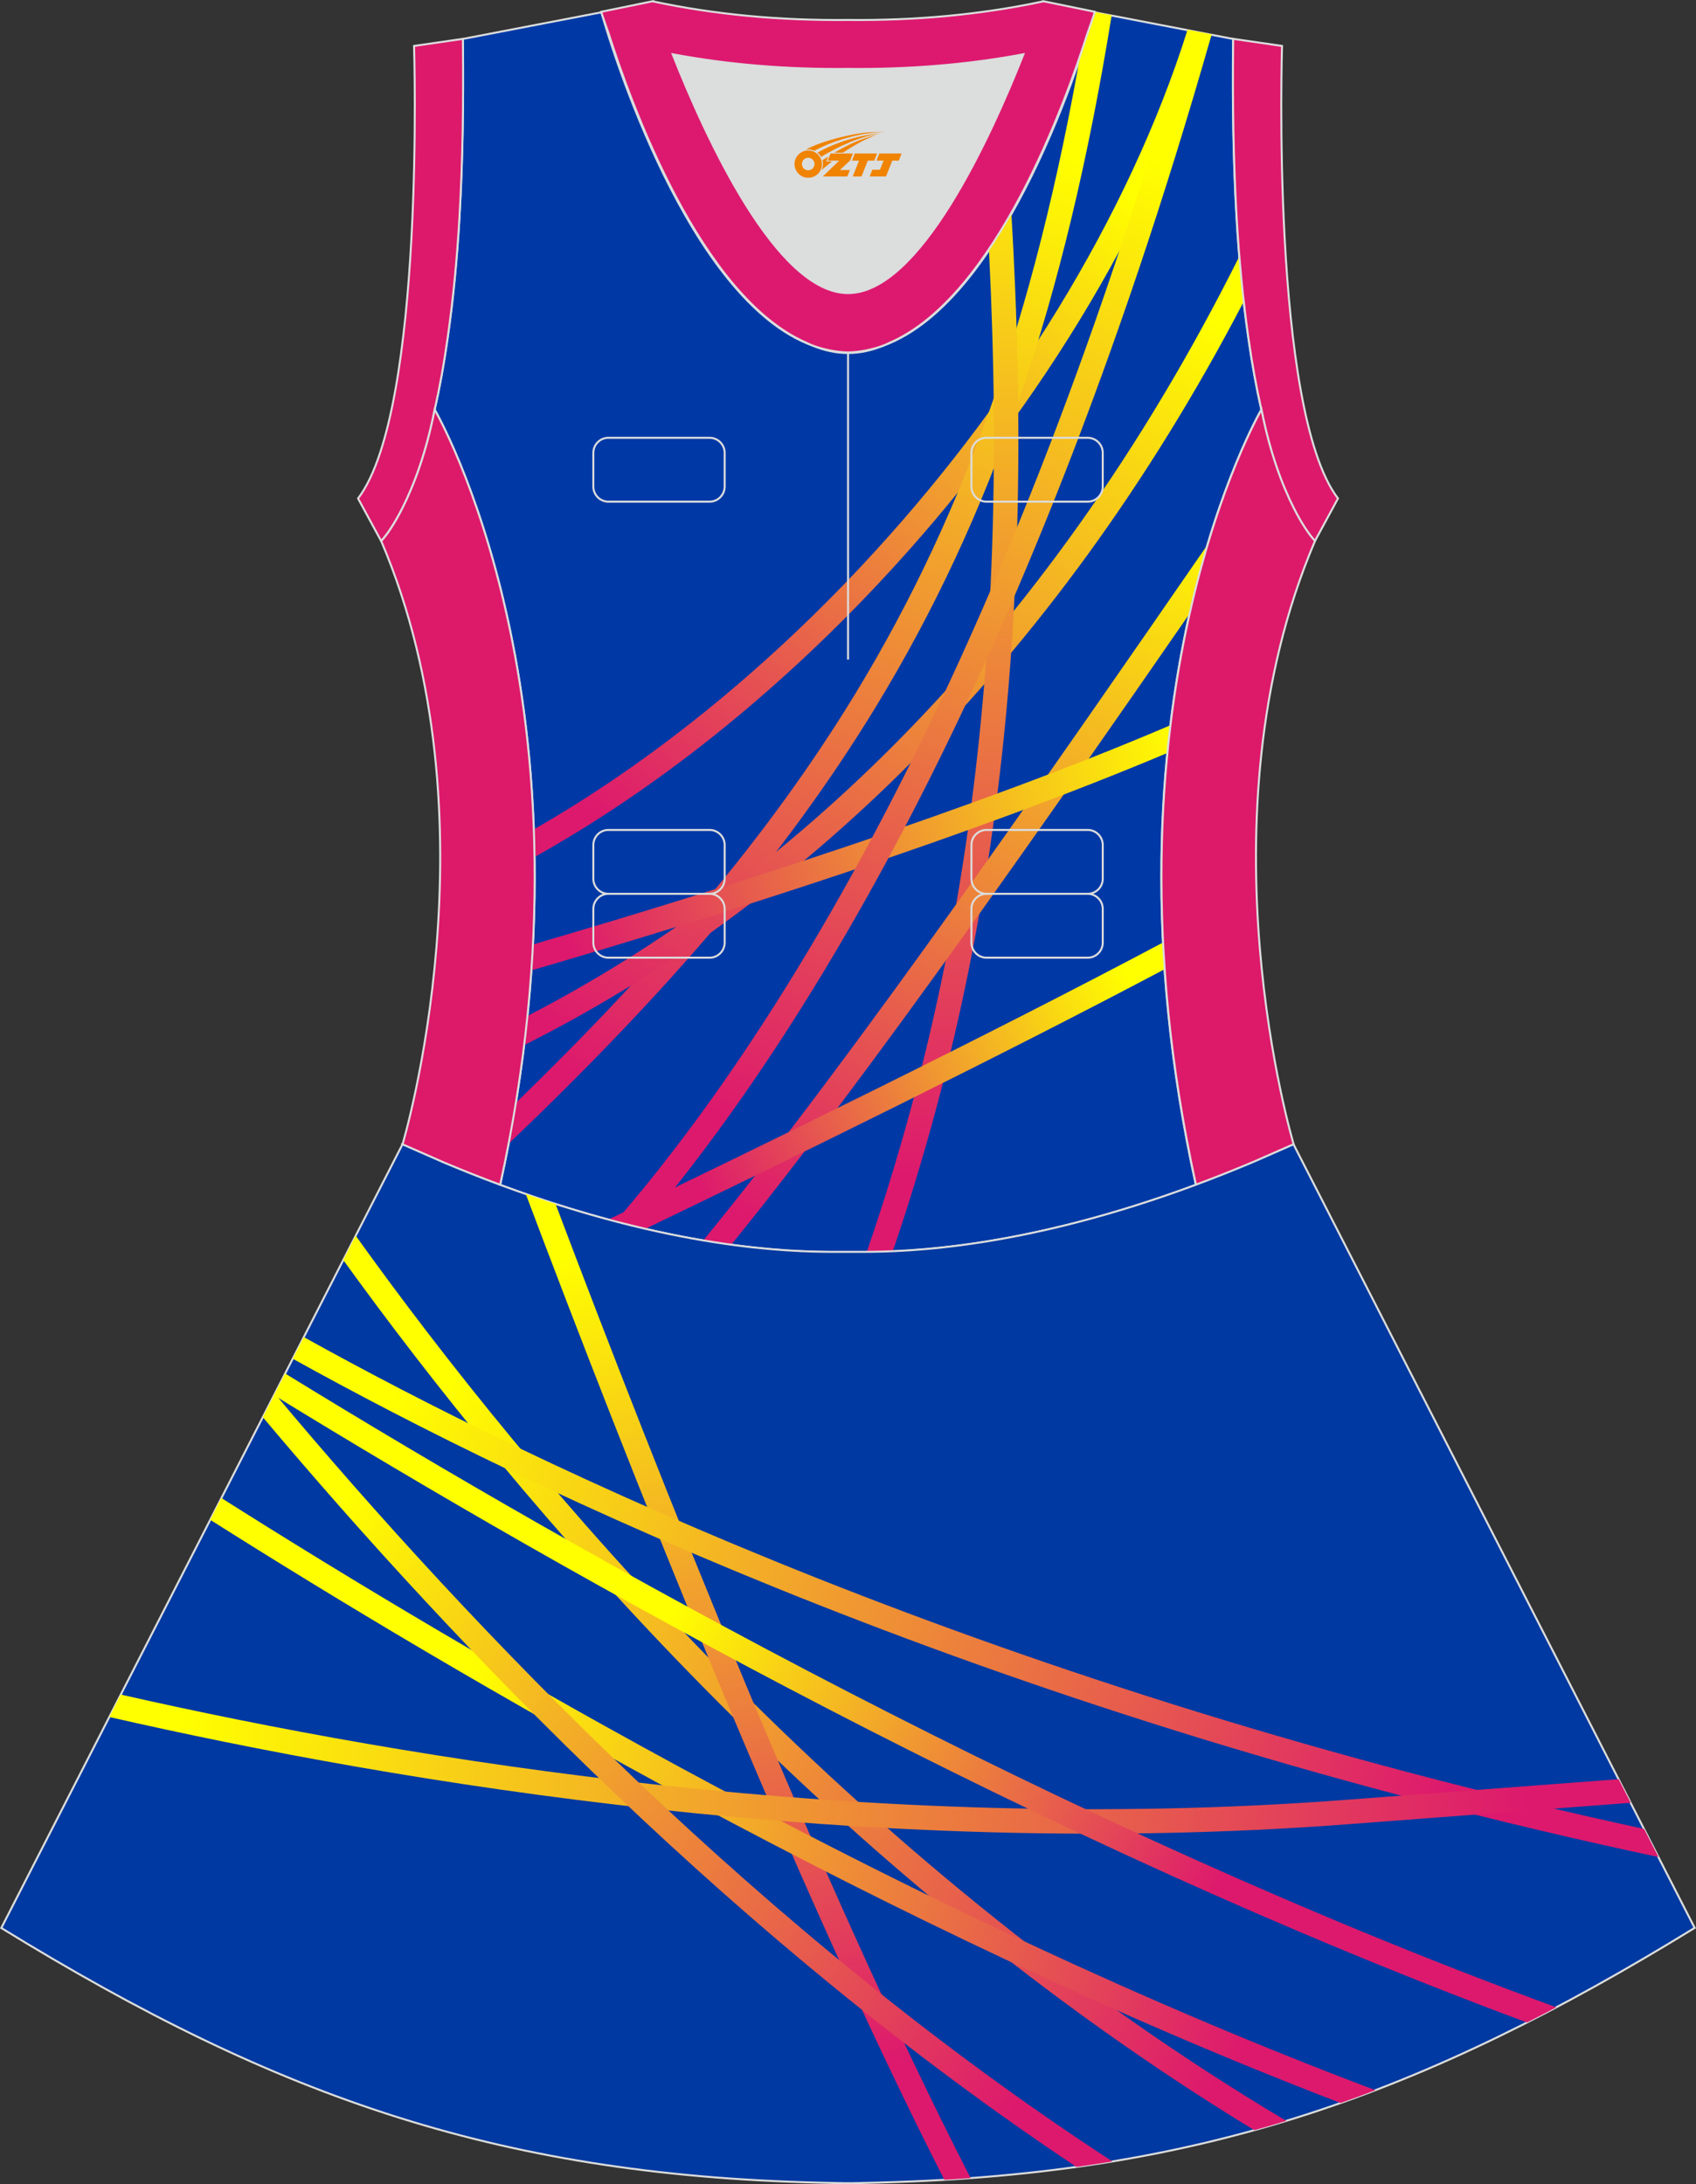
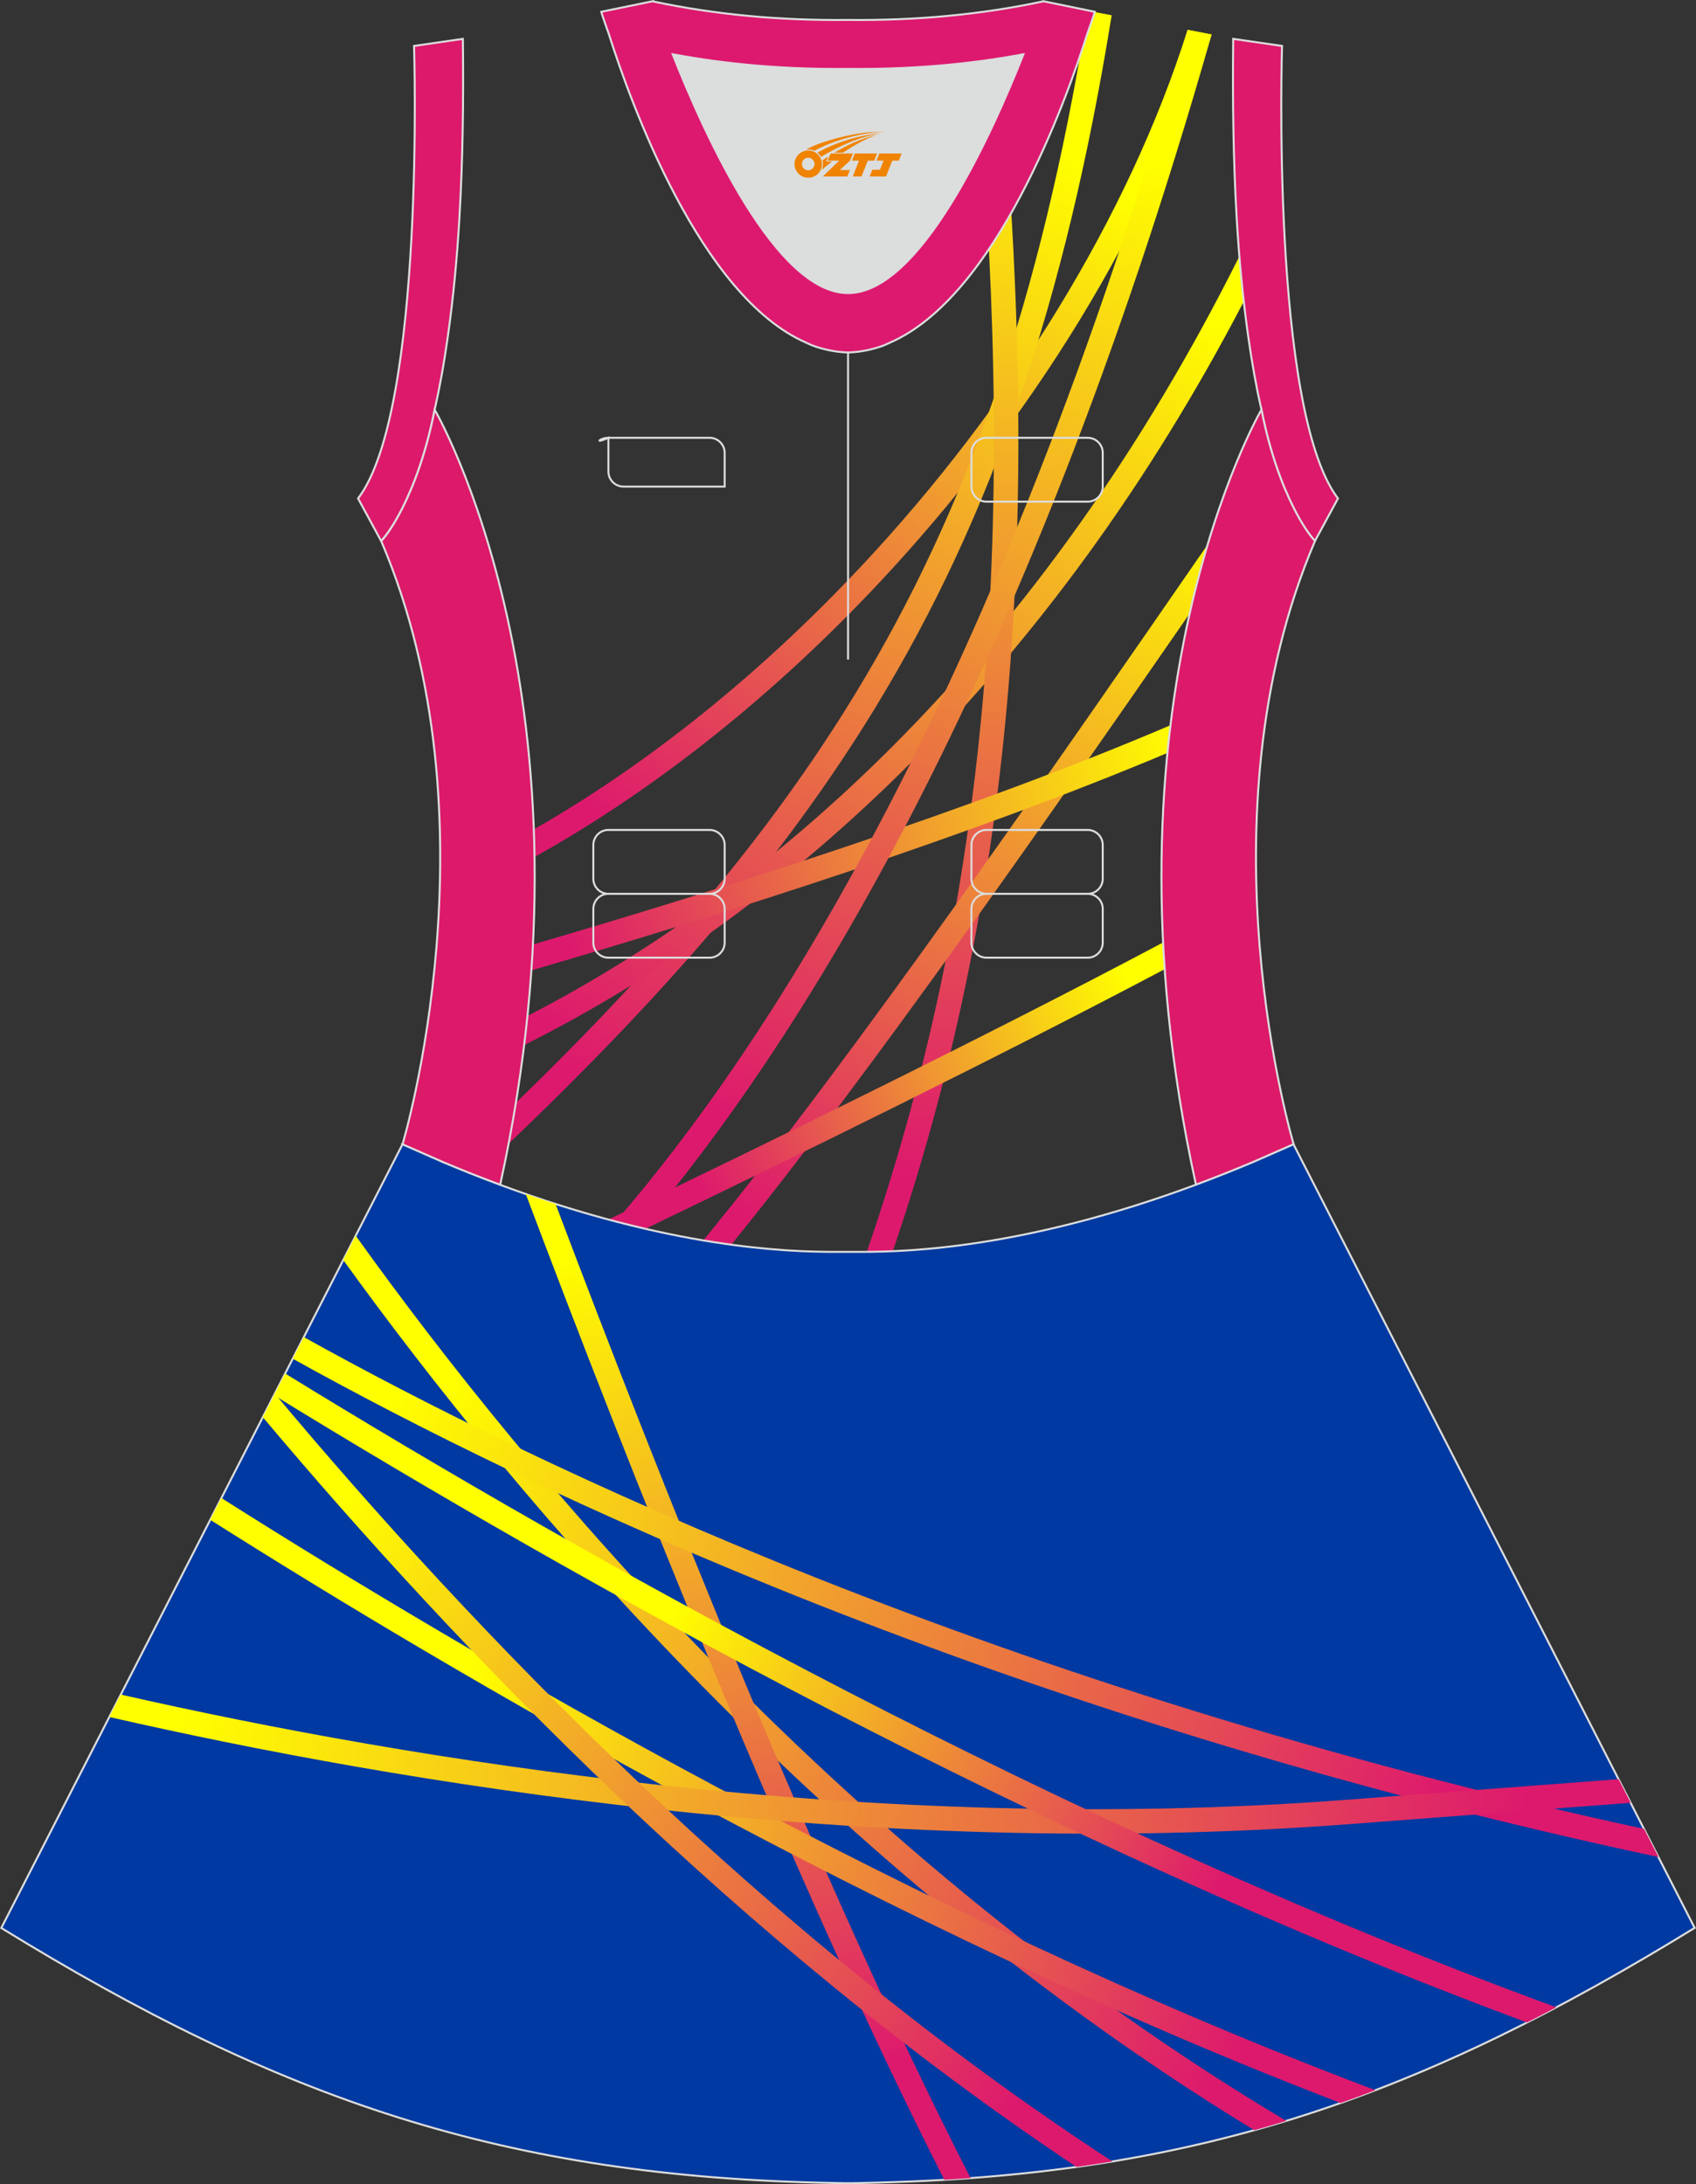
<svg xmlns="http://www.w3.org/2000/svg" version="1.1" id="图层_1" x="0px" y="0px" width="380.2px" height="489.6px" viewBox="0 0 380.2 489.6" enable-background="new 0 0 380.2 489.6" xml:space="preserve">
  <rect x="0" y="0" width="380.2" height="489.6" fill="#333333" stroke="none" />
  <g>
-     <path fill="#0039A6" stroke="#DCDDDD" stroke-width="0.446" stroke-miterlimit="22.926" d="M276.45,9.38   c0-0.22,0.01-0.43,0.01-0.64C276.45,8.95,276.45,9.16,276.45,9.38L276.45,9.38L276.45,9.38L276.45,9.38z M103.77,9.38   c0-0.22-0.01-0.43-0.01-0.64C103.77,8.95,103.77,9.16,103.77,9.38L103.77,9.38L103.77,9.38L103.77,9.38z M103.02,48.33   c0-0.02,0-0.03,0-0.04c0-0.01,0-0.03,0-0.04c0.67-11.9,0.89-24.69,0.75-38.19c0-0.22-0.01-0.44-0.01-0.67l-0.01-0.64   c0-0.01,0-0.02,0-0.02l31.04-5.97c0,0,0.07,0.22,0.21,0.63c2.06,7.13,19.22,63.9,47.17,74.08c2.59,1.07,5.24,1.66,7.93,1.66   c2.69,0,5.34-0.59,7.93-1.66c27.95-10.17,45.11-66.95,47.17-74.08c0.14-0.42,0.21-0.63,0.21-0.63l31.03,5.97c0,0.01,0,0.02,0,0.02   l-0.01,0.64c0,0.22-0.01,0.44-0.01,0.67c-0.15,13.5,0.07,26.29,0.75,38.19c0,0.02,0,0.03,0,0.04c0,0.02,0,0.03,0,0.04   c0,0.05,0.01,0.1,0.01,0.15c0.56,9.73,1.43,18.85,2.67,27.27c0,0.01,0,0.01,0,0.02c0.82,5.78,1.79,11.13,2.91,16.06   c0,0-38.42,65.71-14.68,173.77c-42.79,15.89-70.26,15.04-77.98,15.04s-35.19,0.85-77.98-15.04   C135.86,157.54,97.44,91.83,97.44,91.83c1.12-4.92,2.09-10.28,2.91-16.06c0-0.01,0-0.01,0-0.02c1.23-8.42,2.11-17.54,2.67-27.27   C103.02,48.42,103.02,48.38,103.02,48.33z" />
    <g>
      <linearGradient id="SVGID_1_" gradientUnits="userSpaceOnUse" x1="-3832.616" y1="-824.085" x2="-3725.686" y2="-971.261" gradientTransform="matrix(-1 0 0 -1 -3585.803 -785.084)">
        <stop offset="0" style="stop-color:#FFFF00" />
        <stop offset="1" style="stop-color:#DD196D" />
      </linearGradient>
      <path fill="url(#SVGID_1_)" d="M271.62,7.73c-13.45,43.01-40.57,86.7-74.6,122.97c-23.2,24.74-49.65,46.05-77.18,61.39    c-0.03-2.09-0.08-4.15-0.16-6.18c26.12-14.94,51.22-35.35,73.36-58.96c33.34-35.54,59.92-78.25,73.18-120.27L271.62,7.73z" />
      <linearGradient id="SVGID_2_" gradientUnits="userSpaceOnUse" x1="-3814.747" y1="-815.955" x2="-3726.709" y2="-1030.124" gradientTransform="matrix(-1 0 0 -1 -3585.803 -785.084)">
        <stop offset="0" style="stop-color:#FFFF00" />
        <stop offset="1" style="stop-color:#DD196D" />
      </linearGradient>
      <path fill="url(#SVGID_2_)" d="M249.21,3.42c-10.42,64.51-26.92,112.38-52.82,154.93c-20.84,34.22-47.71,64.92-82.37,98.02    c0.59-3.09,1.13-6.15,1.63-9.16c31.75-30.82,56.62-59.74,76.08-91.7c25.28-41.52,41.48-88.3,51.8-151.18    c0.51-0.34,0.94-0.67,1.3-1l0.59-0.63L249.21,3.42z" />
      <linearGradient id="SVGID_3_" gradientUnits="userSpaceOnUse" x1="-3835.669" y1="-844.307" x2="-3730.389" y2="-1026.593" gradientTransform="matrix(-1 0 0 -1 -3585.803 -785.084)">
        <stop offset="0" style="stop-color:#FFFF00" />
        <stop offset="1" style="stop-color:#DD196D" />
      </linearGradient>
      <path fill="url(#SVGID_3_)" d="M118.24,227.74c29.08-15.04,56.59-35.18,81.7-60.3c29.76-29.76,56.16-66.49,77.88-109.95    c0.28,3.46,0.61,6.83,0.99,10.12c-21.22,40.68-46.59,75.32-74.98,103.71c-26.44,26.45-55.52,47.48-86.32,62.94    C117.77,232.06,118.02,229.89,118.24,227.74z" />
      <linearGradient id="SVGID_4_" gradientUnits="userSpaceOnUse" x1="-3797.088" y1="-803.193" x2="-3797.088" y2="-1048.808" gradientTransform="matrix(-1 0 0 -1 -3585.803 -785.084)">
        <stop offset="0" style="stop-color:#FFFF00" />
        <stop offset="1" style="stop-color:#DD196D" />
      </linearGradient>
      <path fill="url(#SVGID_4_)" d="M223.93,10.75c4.45,48.92,6.02,96.02,2.21,142.49c-3.5,42.67-11.53,84.8-26.03,127.31    c-2.25,0.1-4.19,0.13-5.83,0.14c14.75-42.7,22.89-85.01,26.4-127.88c3.77-46,2.23-92.66-2.16-141.13    C220.4,11.39,222.2,11.08,223.93,10.75z" />
      <linearGradient id="SVGID_5_" gradientUnits="userSpaceOnUse" x1="-3851.806" y1="-895.733" x2="-3760.069" y2="-1061.232" gradientTransform="matrix(-1 0 0 -1 -3585.803 -785.084)">
        <stop offset="0" style="stop-color:#FFFF00" />
        <stop offset="1" style="stop-color:#DD196D" />
      </linearGradient>
      <path fill="url(#SVGID_5_)" d="M266.67,137.55c-31.14,45.03-71.97,103.58-102.8,141.52c-1.99-0.27-4.08-0.59-6.27-0.96    c33.52-40.82,80.1-108.24,112.57-155.25l0.51-0.73C269.3,126.77,267.93,131.92,266.67,137.55z" />
      <linearGradient id="SVGID_6_" gradientUnits="userSpaceOnUse" x1="-3849.456" y1="-947.482" x2="-3714.303" y2="-999.362" gradientTransform="matrix(-1 0 0 -1 -3585.803 -785.084)">
        <stop offset="0" style="stop-color:#FFFF00" />
        <stop offset="1" style="stop-color:#DD196D" />
      </linearGradient>
      <path fill="url(#SVGID_6_)" d="M119.47,211.71c43.75-12.78,98.87-30.35,142.9-49.14c-0.25,2.03-0.48,4.1-0.68,6.21    c-44.47,18.72-99.31,36.12-142.56,48.73C119.26,215.56,119.37,213.63,119.47,211.71z" />
      <linearGradient id="SVGID_7_" gradientUnits="userSpaceOnUse" x1="-3840.937" y1="-819.813" x2="-3748.594" y2="-1035.242" gradientTransform="matrix(-1 0 0 -1 -3585.803 -785.084)">
        <stop offset="0" style="stop-color:#FFFF00" />
        <stop offset="1" style="stop-color:#DD196D" />
      </linearGradient>
      <path fill="url(#SVGID_7_)" d="M137.97,273.85C171.3,235.39,223.52,156.21,266.23,6.7l5.38,1.04    c-42.14,147.7-93.83,227.65-127.8,267.58C141.92,274.86,139.97,274.38,137.97,273.85z" />
      <linearGradient id="SVGID_8_" gradientUnits="userSpaceOnUse" x1="-3837.694" y1="-1002.096" x2="-3743.439" y2="-1052.261" gradientTransform="matrix(-1 0 0 -1 -3585.803 -785.084)">
        <stop offset="0" style="stop-color:#FFFF00" />
        <stop offset="1" style="stop-color:#DD196D" />
      </linearGradient>
      <path fill="url(#SVGID_8_)" d="M136.29,273.41c33.92-16.28,84.65-41.02,124.42-62.14c0.1,1.98,0.21,3.97,0.35,5.99    c-37.22,19.69-83.4,42.3-116.5,58.23C141.92,274.87,139.15,274.18,136.29,273.41z" />
    </g>
    <path fill="#DCDDDD" d="M229.42,12.17c-7.46,18.87-23.33,53.53-39.31,53.53s-31.85-34.66-39.31-53.53   c12.63,2.36,25.74,3.42,39.31,3.28l0,0C203.67,15.59,216.79,14.53,229.42,12.17z" />
-     <path fill="none" stroke="#DCDDDD" stroke-width="0.446" stroke-miterlimit="22.926" d="M221.15,98.13h22.68   c1.86,0,3.38,1.52,3.38,3.38v7.56c0,1.86-1.52,3.38-3.38,3.38h-22.68c-1.86,0-3.38-1.52-3.38-3.38v-7.56   C217.76,99.64,219.28,98.13,221.15,98.13L221.15,98.13L221.15,98.13z M221.15,186.03h22.68c1.86,0,3.38,1.52,3.38,3.38v7.56   c0,1.86-1.52,3.38-3.38,3.38h-22.68c-1.86,0-3.38-1.52-3.38-3.38v-7.56C217.76,187.55,219.28,186.03,221.15,186.03L221.15,186.03   L221.15,186.03z M221.15,200.35h22.68c1.86,0,3.38,1.52,3.38,3.38v7.56c0,1.86-1.52,3.38-3.38,3.38h-22.68   c-1.86,0-3.38-1.52-3.38-3.38v-7.56C217.76,201.87,219.28,200.35,221.15,200.35L221.15,200.35L221.15,200.35z M136.39,200.35h22.68   c1.86,0,3.38,1.52,3.38,3.38v7.56c0,1.86-1.52,3.38-3.38,3.38h-22.68c-1.86,0-3.38-1.52-3.38-3.38v-7.56   C133.01,201.87,134.53,200.35,136.39,200.35L136.39,200.35L136.39,200.35z M136.39,186.03h22.68c1.86,0,3.38,1.52,3.38,3.38v7.56   c0,1.86-1.52,3.38-3.38,3.38h-22.68c-1.86,0-3.38-1.52-3.38-3.38v-7.56C133.01,187.55,134.53,186.03,136.39,186.03L136.39,186.03   L136.39,186.03z M136.39,98.13h22.68c1.86,0,3.38,1.52,3.38,3.38v7.56c0,1.86-1.52,3.38-3.38,3.38h-22.68   c-1.86,0-3.38-1.52-3.38-3.38v-7.56C133.01,99.64,134.53,98.13,136.39,98.13z" />
+     <path fill="none" stroke="#DCDDDD" stroke-width="0.446" stroke-miterlimit="22.926" d="M221.15,98.13h22.68   c1.86,0,3.38,1.52,3.38,3.38v7.56c0,1.86-1.52,3.38-3.38,3.38h-22.68c-1.86,0-3.38-1.52-3.38-3.38v-7.56   C217.76,99.64,219.28,98.13,221.15,98.13L221.15,98.13L221.15,98.13z M221.15,186.03h22.68c1.86,0,3.38,1.52,3.38,3.38v7.56   c0,1.86-1.52,3.38-3.38,3.38h-22.68c-1.86,0-3.38-1.52-3.38-3.38v-7.56C217.76,187.55,219.28,186.03,221.15,186.03L221.15,186.03   L221.15,186.03z M221.15,200.35h22.68c1.86,0,3.38,1.52,3.38,3.38v7.56c0,1.86-1.52,3.38-3.38,3.38h-22.68   c-1.86,0-3.38-1.52-3.38-3.38v-7.56C217.76,201.87,219.28,200.35,221.15,200.35L221.15,200.35L221.15,200.35z M136.39,200.35h22.68   c1.86,0,3.38,1.52,3.38,3.38v7.56c0,1.86-1.52,3.38-3.38,3.38h-22.68c-1.86,0-3.38-1.52-3.38-3.38v-7.56   C133.01,201.87,134.53,200.35,136.39,200.35L136.39,200.35L136.39,200.35z M136.39,186.03h22.68c1.86,0,3.38,1.52,3.38,3.38v7.56   c0,1.86-1.52,3.38-3.38,3.38h-22.68c-1.86,0-3.38-1.52-3.38-3.38v-7.56C133.01,187.55,134.53,186.03,136.39,186.03L136.39,186.03   L136.39,186.03z M136.39,98.13h22.68c1.86,0,3.38,1.52,3.38,3.38v7.56h-22.68   c-1.86,0-3.38-1.52-3.38-3.38v-7.56C133.01,99.64,134.53,98.13,136.39,98.13z" />
    <path fill="none" stroke="#DCDDDD" stroke-width="0.446" stroke-miterlimit="22.926" d="M190.11,79.01v68.83V79.01z" />
    <path fill="#DD196F" stroke="#DCDDDD" stroke-width="0.446" stroke-miterlimit="22.926" d="M229.42,12.17   c-7.46,18.87-23.33,53.53-39.31,53.53s-31.85-34.66-39.31-53.53c12.63,2.36,25.74,3.42,39.31,3.28l0,0   C203.67,15.59,216.79,14.53,229.42,12.17L229.42,12.17L229.42,12.17L229.42,12.17z M190.11,79.01c2.73-0.08,5.38-0.62,7.93-1.55   c0.47-0.19,0.94-0.41,1.41-0.63c23.89-10.34,39.59-54.37,44.3-69.25c0.71-1.98,1.2-3.42,1.46-4.2l0.21-0.74l-11.6-2.38   c0,0-0.01,0.02-0.02,0.06c-13.97,2.98-28.55,4.31-43.69,4.15l0,0c-15.14,0.16-29.73-1.17-43.69-4.15   c-0.02-0.04-0.02-0.06-0.02-0.06l-11.6,2.38l0.21,0.74c0.26,0.77,0.75,2.22,1.46,4.2c4.71,14.88,20.41,58.91,44.3,69.25   c0.47,0.23,0.94,0.44,1.41,0.63C184.73,78.39,187.38,78.93,190.11,79.01z" />
    <path fill="#DD196B" stroke="#DCDDDD" stroke-width="0.446" stroke-miterlimit="22.926" d="M276.45,9.38   c-0.16,13.76,0.06,26.8,0.75,38.9c0,0.02,0,0.03,0,0.05c0.56,9.69,1.43,18.8,2.67,27.42c0,0.01,0,0.01,0,0.02   c0.82,5.77,1.79,11.13,2.91,16.06v0.01c1.89,9.63,4.68,17.02,7.26,22.12c0,0,0.01,0.01,0.01,0.02c1.72,3.39,3.39,5.84,4.72,7.3   l5.17-9.55C284.81,91.84,287.4,10.3,287.4,10.3l-10.95-1.59c0,0,0,0.01,0,0.02C276.45,8.95,276.45,9.16,276.45,9.38z" />
    <path fill="#DD196B" stroke="#DCDDDD" stroke-width="0.446" stroke-miterlimit="22.926" d="M103.77,9.38   c0.16,13.76-0.05,26.8-0.75,38.9c0,0.02,0,0.03,0,0.05c-0.56,9.69-1.43,18.8-2.68,27.42c0,0.01,0,0.01,0,0.02   c-0.81,5.77-1.78,11.13-2.9,16.06v0.01c-1.89,9.63-4.68,17.02-7.25,22.12c0,0-0.01,0.01-0.02,0.02c-1.72,3.39-3.39,5.84-4.72,7.3   l-5.18-9.55C95.41,91.84,92.82,10.3,92.82,10.3l10.94-1.59c0,0.01,0,0.01,0,0.02C103.77,8.95,103.77,9.16,103.77,9.38z" />
    <path fill="#DD196A" stroke="#DCDDDD" stroke-width="0.446" stroke-miterlimit="22.926" d="M97.44,91.83   c0,0,38.42,65.71,14.68,173.77c-4.16-1.55-8.48-3.25-12.92-5.13l0,0l-8.95-3.93l0,0l-0.02-0.01c0,0,21.88-72.78-4.76-135.23   l-0.01-0.02c1.21-1.29,2.91-3.73,4.71-7.3c0.01-0.01,0.01-0.02,0.01-0.02C92.82,108.74,95.6,101.31,97.44,91.83L97.44,91.83z" />
    <path fill="#DD196A" stroke="#DCDDDD" stroke-width="0.446" stroke-miterlimit="22.926" d="M282.79,91.81   c0,0-38.42,65.71-14.68,173.77c4.16-1.55,8.48-3.25,12.92-5.13l0,0l8.95-3.93h0.01l0.02-0.01c0,0-21.88-72.78,4.77-135.23   l0.01-0.02c-1.21-1.29-2.91-3.73-4.72-7.3c-0.01-0.01-0.01-0.02-0.01-0.02C287.4,108.72,284.63,101.29,282.79,91.81L282.79,91.81z" />
    <path fill="#0039A1" stroke="#DCDDDD" stroke-width="0.446" stroke-miterlimit="22.926" d="M90.17,256.61L0.29,432.16   c62.22,38.24,112.65,55.9,186.86,57.16v0.01c0.58,0.02,1.15,0.02,1.72,0.02v0.02h0.08l0,0c0.38,0,0.76-0.01,1.15-0.01h0.01h0.01   h0.01c0.38,0,0.77,0.01,1.15,0.01l0,0h0.08v-0.02c0.57-0.01,1.15-0.01,1.72-0.02v-0.01c1.4-0.02,2.81-0.06,4.21-0.1   c0.15,0,0.3-0.02,0.44-0.02c71.66-1.92,121.26-19.64,182.17-57.06l-89.91-175.61v-0.01l0,0l-0.01-0.02h-0.01l0,0l-8.95,3.93h-0.01   c-4.45,1.88-8.76,3.58-12.92,5.13c-38.46,14.29-64.53,15.04-75.03,15.05H193h-0.06h-0.06h-0.06h-0.05h-0.01h-0.06h-0.06h-0.05   h-0.11h-0.06h-0.11h-0.05h-0.03h-0.02h-0.05h-0.05H192h-0.05h-0.05h-0.05h-0.05h-0.05h-0.02h-0.03h-0.05h-0.05h-0.05h-0.05h-0.05   h-0.05h-0.05h-0.05h-0.04h-0.01h-0.03h-0.04h-0.05h-0.05h-0.04H191h-0.04h-0.04h-0.04h-0.04l0,0h-0.04h-0.04h-0.04h-0.04h-0.04   h-0.04h-0.04h-0.04h-0.04h-0.03h-0.01h-0.04h-0.04h-0.04h-0.04h-0.04h-0.03h-0.04h-0.04h-0.04h-0.02l0,0h-0.01h-0.02h-0.03h-0.04   h-0.04h-0.04h-0.04h-0.04h-0.04h-0.04h-0.04h-0.01h-0.03h-0.04h-0.04h-0.04h-0.04h-0.04h-0.04h-0.04h-0.04h-0.04l0,0h-0.04h-0.04   h-0.04h-0.03h-0.05h-0.04h-0.04h-0.05h-0.05h-0.03h-0.01h-0.05h-0.05h-0.05h-0.05h-0.05h-0.05h-0.05h-0.05h-0.05h-0.03h-0.02h-0.05   h-0.05h-0.05h-0.05h-0.05h-0.11h-0.05h-0.05h-0.02h-0.03h-0.05h-0.11h-0.06h-0.11h-0.05h-0.06h-0.06h-0.01h-0.05h-0.06h-0.06h-0.06   h-0.06c-10.49-0.01-36.57-0.78-75.03-15.06c-4.16-1.54-8.47-3.25-12.92-5.13v-0.01l-8.95-3.93h-0.01h-0.01L90.17,256.61z" />
    <linearGradient id="SVGID_9_" gradientUnits="userSpaceOnUse" x1="-903.13" y1="-1107.399" x2="-709.993" y2="-1229.255" gradientTransform="matrix(1 0 0 -1 996.485 -785.084)">
      <stop offset="0" style="stop-color:#FFFF00" />
      <stop offset="1" style="stop-color:#DD196D" />
    </linearGradient>
    <path fill="url(#SVGID_9_)" d="M79.74,276.98c38.93,54.32,110.52,140.04,208.61,198.42c-2.37,0.72-4.76,1.42-7.15,2.09   c-95.28-57.95-165.25-141.02-204.25-195.05L79.74,276.98z" />
    <linearGradient id="SVGID_10_" gradientUnits="userSpaceOnUse" x1="-856.71" y1="-1063.319" x2="-804.505" y2="-1249.552" gradientTransform="matrix(1 0 0 -1 996.485 -785.084)">
      <stop offset="0" style="stop-color:#FFFF00" />
      <stop offset="1" style="stop-color:#DD196D" />
    </linearGradient>
    <path fill="url(#SVGID_10_)" d="M124.55,269.89c23.02,60.97,59.33,152.59,93.03,218.33c-1.94,0.14-3.91,0.27-5.88,0.39   c-34.39-67.52-71.12-160.64-93.83-220.95C120.14,268.45,122.37,269.19,124.55,269.89z" />
    <linearGradient id="SVGID_11_" gradientUnits="userSpaceOnUse" x1="-892.915" y1="-1163.497" x2="-711.982" y2="-1227.192" gradientTransform="matrix(1 0 0 -1 996.485 -785.084)">
      <stop offset="0" style="stop-color:#FFFF00" />
      <stop offset="1" style="stop-color:#DD196D" />
    </linearGradient>
    <path fill="url(#SVGID_11_)" d="M49.63,335.78c55.28,35.02,155.07,93.75,258.71,132.74c-2.6,0.99-5.2,1.95-7.82,2.87   C198.8,432.34,101.64,375.17,47.13,340.67L49.63,335.78z" />
    <linearGradient id="SVGID_12_" gradientUnits="userSpaceOnUse" x1="-905.388" y1="-1091.629" x2="-673.756" y2="-1189.951" gradientTransform="matrix(1 0 0 -1 996.485 -785.084)">
      <stop offset="0" style="stop-color:#FFFF00" />
      <stop offset="1" style="stop-color:#DD196D" />
    </linearGradient>
    <path fill="url(#SVGID_12_)" d="M68.11,299.71c51.77,28.8,156.06,78.98,300.45,110.25l3.22,6.29   c-147.07-31.3-253.42-82.38-306.15-111.69L68.11,299.71z" />
    <linearGradient id="SVGID_13_" gradientUnits="userSpaceOnUse" x1="-955.956" y1="-1168.604" x2="-654.639" y2="-1194.966" gradientTransform="matrix(1 0 0 -1 996.485 -785.084)">
      <stop offset="0" style="stop-color:#FFFF00" />
      <stop offset="1" style="stop-color:#DD196D" />
    </linearGradient>
    <path fill="url(#SVGID_13_)" d="M27.08,379.84c64.52,14.65,167.68,31.72,274.59,23.6c23.28-1.77,43.53-3.3,61.18-4.63l2.71,5.29   c-18.18,1.37-39.18,2.96-63.48,4.81c-108.29,8.22-212.74-9.23-277.57-24.04L27.08,379.84z" />
    <linearGradient id="SVGID_14_" gradientUnits="userSpaceOnUse" x1="-839.294" y1="-1136.458" x2="-723.598" y2="-1208.753" gradientTransform="matrix(1 0 0 -1 996.485 -785.084)">
      <stop offset="0" style="stop-color:#FFFF00" />
      <stop offset="1" style="stop-color:#DD196D" />
    </linearGradient>
    <path fill="url(#SVGID_14_)" d="M63.92,307.87c67.41,41.43,174.06,101.48,284.96,142.07c-2.2,1.16-4.39,2.3-6.57,3.4   C232.9,412.7,128.13,353.72,61.43,312.75L63.92,307.87z" />
    <linearGradient id="SVGID_15_" gradientUnits="userSpaceOnUse" x1="-921.513" y1="-1124.237" x2="-764.154" y2="-1251.161" gradientTransform="matrix(1 0 0 -1 996.485 -785.084)">
      <stop offset="0" style="stop-color:#FFFF00" />
      <stop offset="1" style="stop-color:#DD196D" />
    </linearGradient>
    <path fill="url(#SVGID_15_)" d="M61.61,312.4c44.24,52.87,109.87,121.4,187.76,172.09c-2.66,0.44-5.34,0.85-8.05,1.23   c-75.34-50.12-138.89-116.29-182.4-168.05L61.61,312.4z" />
  </g>
  <g id="图层_x0020_1">
    <path fill="#F08300" d="M178.29,37.81c0.416,1.136,1.472,1.984,2.752,2.032c0.144,0,0.304,0,0.448-0.016h0.016   c0.016,0,0.064,0,0.128-0.016c0.032,0,0.048-0.016,0.08-0.016c0.064-0.016,0.144-0.032,0.224-0.048c0.016,0,0.016,0,0.032,0   c0.192-0.048,0.4-0.112,0.576-0.208c0.192-0.096,0.4-0.224,0.608-0.384c0.672-0.56,1.104-1.408,1.104-2.352   c0-0.224-0.032-0.448-0.08-0.672l0,0C184.13,35.93,184.08,35.76,184,35.58C183.53,34.49,182.45,33.73,181.18,33.73C179.49,33.73,178.11,35.1,178.11,36.8C178.11,37.15,178.17,37.49,178.29,37.81L178.29,37.81L178.29,37.81z M182.59,36.83L182.59,36.83C182.56,37.61,181.9,38.21,181.12,38.17C180.33,38.14,179.74,37.49,179.77,36.7c0.032-0.784,0.688-1.376,1.472-1.344   C182.01,35.39,182.62,36.06,182.59,36.83L182.59,36.83z" />
    <polygon fill="#F08300" points="196.62,34.41 ,195.98,36 ,194.54,36 ,193.12,39.55 ,191.17,39.55 ,192.57,36 ,190.99,36    ,191.63,34.41" />
    <path fill="#F08300" d="M198.59,29.68c-1.008-0.096-3.024-0.144-5.056,0.112c-2.416,0.304-5.152,0.912-7.616,1.664   C183.87,32.06,182,32.78,180.65,33.55C180.85,33.52,181.04,33.5,181.23,33.5c0.48,0,0.944,0.112,1.36,0.288   C186.69,31.47,193.89,29.42,198.59,29.68L198.59,29.68L198.59,29.68z" />
    <path fill="#F08300" d="M184.06,35.15c4-2.368,8.88-4.672,13.488-5.248c-4.608,0.288-10.224,2-14.288,4.304   C183.58,34.46,183.85,34.78,184.06,35.15C184.06,35.15,184.06,35.15,184.06,35.15z" />
    <polygon fill="#F08300" points="202.11,34.41 ,201.49,36 ,200.03,36 ,198.62,39.55 ,198.16,39.55 ,196.65,39.55 ,194.96,39.55    ,195.55,38.05 ,197.26,38.05 ,198.08,36 ,196.49,36 ,197.13,34.41" />
    <polygon fill="#F08300" points="191.2,34.41 ,190.56,36 ,188.27,38.11 ,190.53,38.11 ,189.95,39.55 ,184.46,39.55 ,188.13,36    ,185.55,36 ,186.19,34.41" />
    <path fill="#F08300" d="M196.48,30.27c-3.376,0.752-6.464,2.192-9.424,3.952h1.888C191.37,32.65,193.71,31.22,196.48,30.27z    M185.68,35.09C185.05,35.47,184.99,35.52,184.38,35.93c0.064,0.256,0.112,0.544,0.112,0.816c0,0.496-0.112,0.976-0.32,1.392   c0.176-0.16,0.32-0.304,0.432-0.4c0.272-0.24,0.768-0.64,1.6-1.296l0.32-0.256H185.2l0,0L185.68,35.09L185.68,35.09L185.68,35.09z" />
  </g>
</svg>